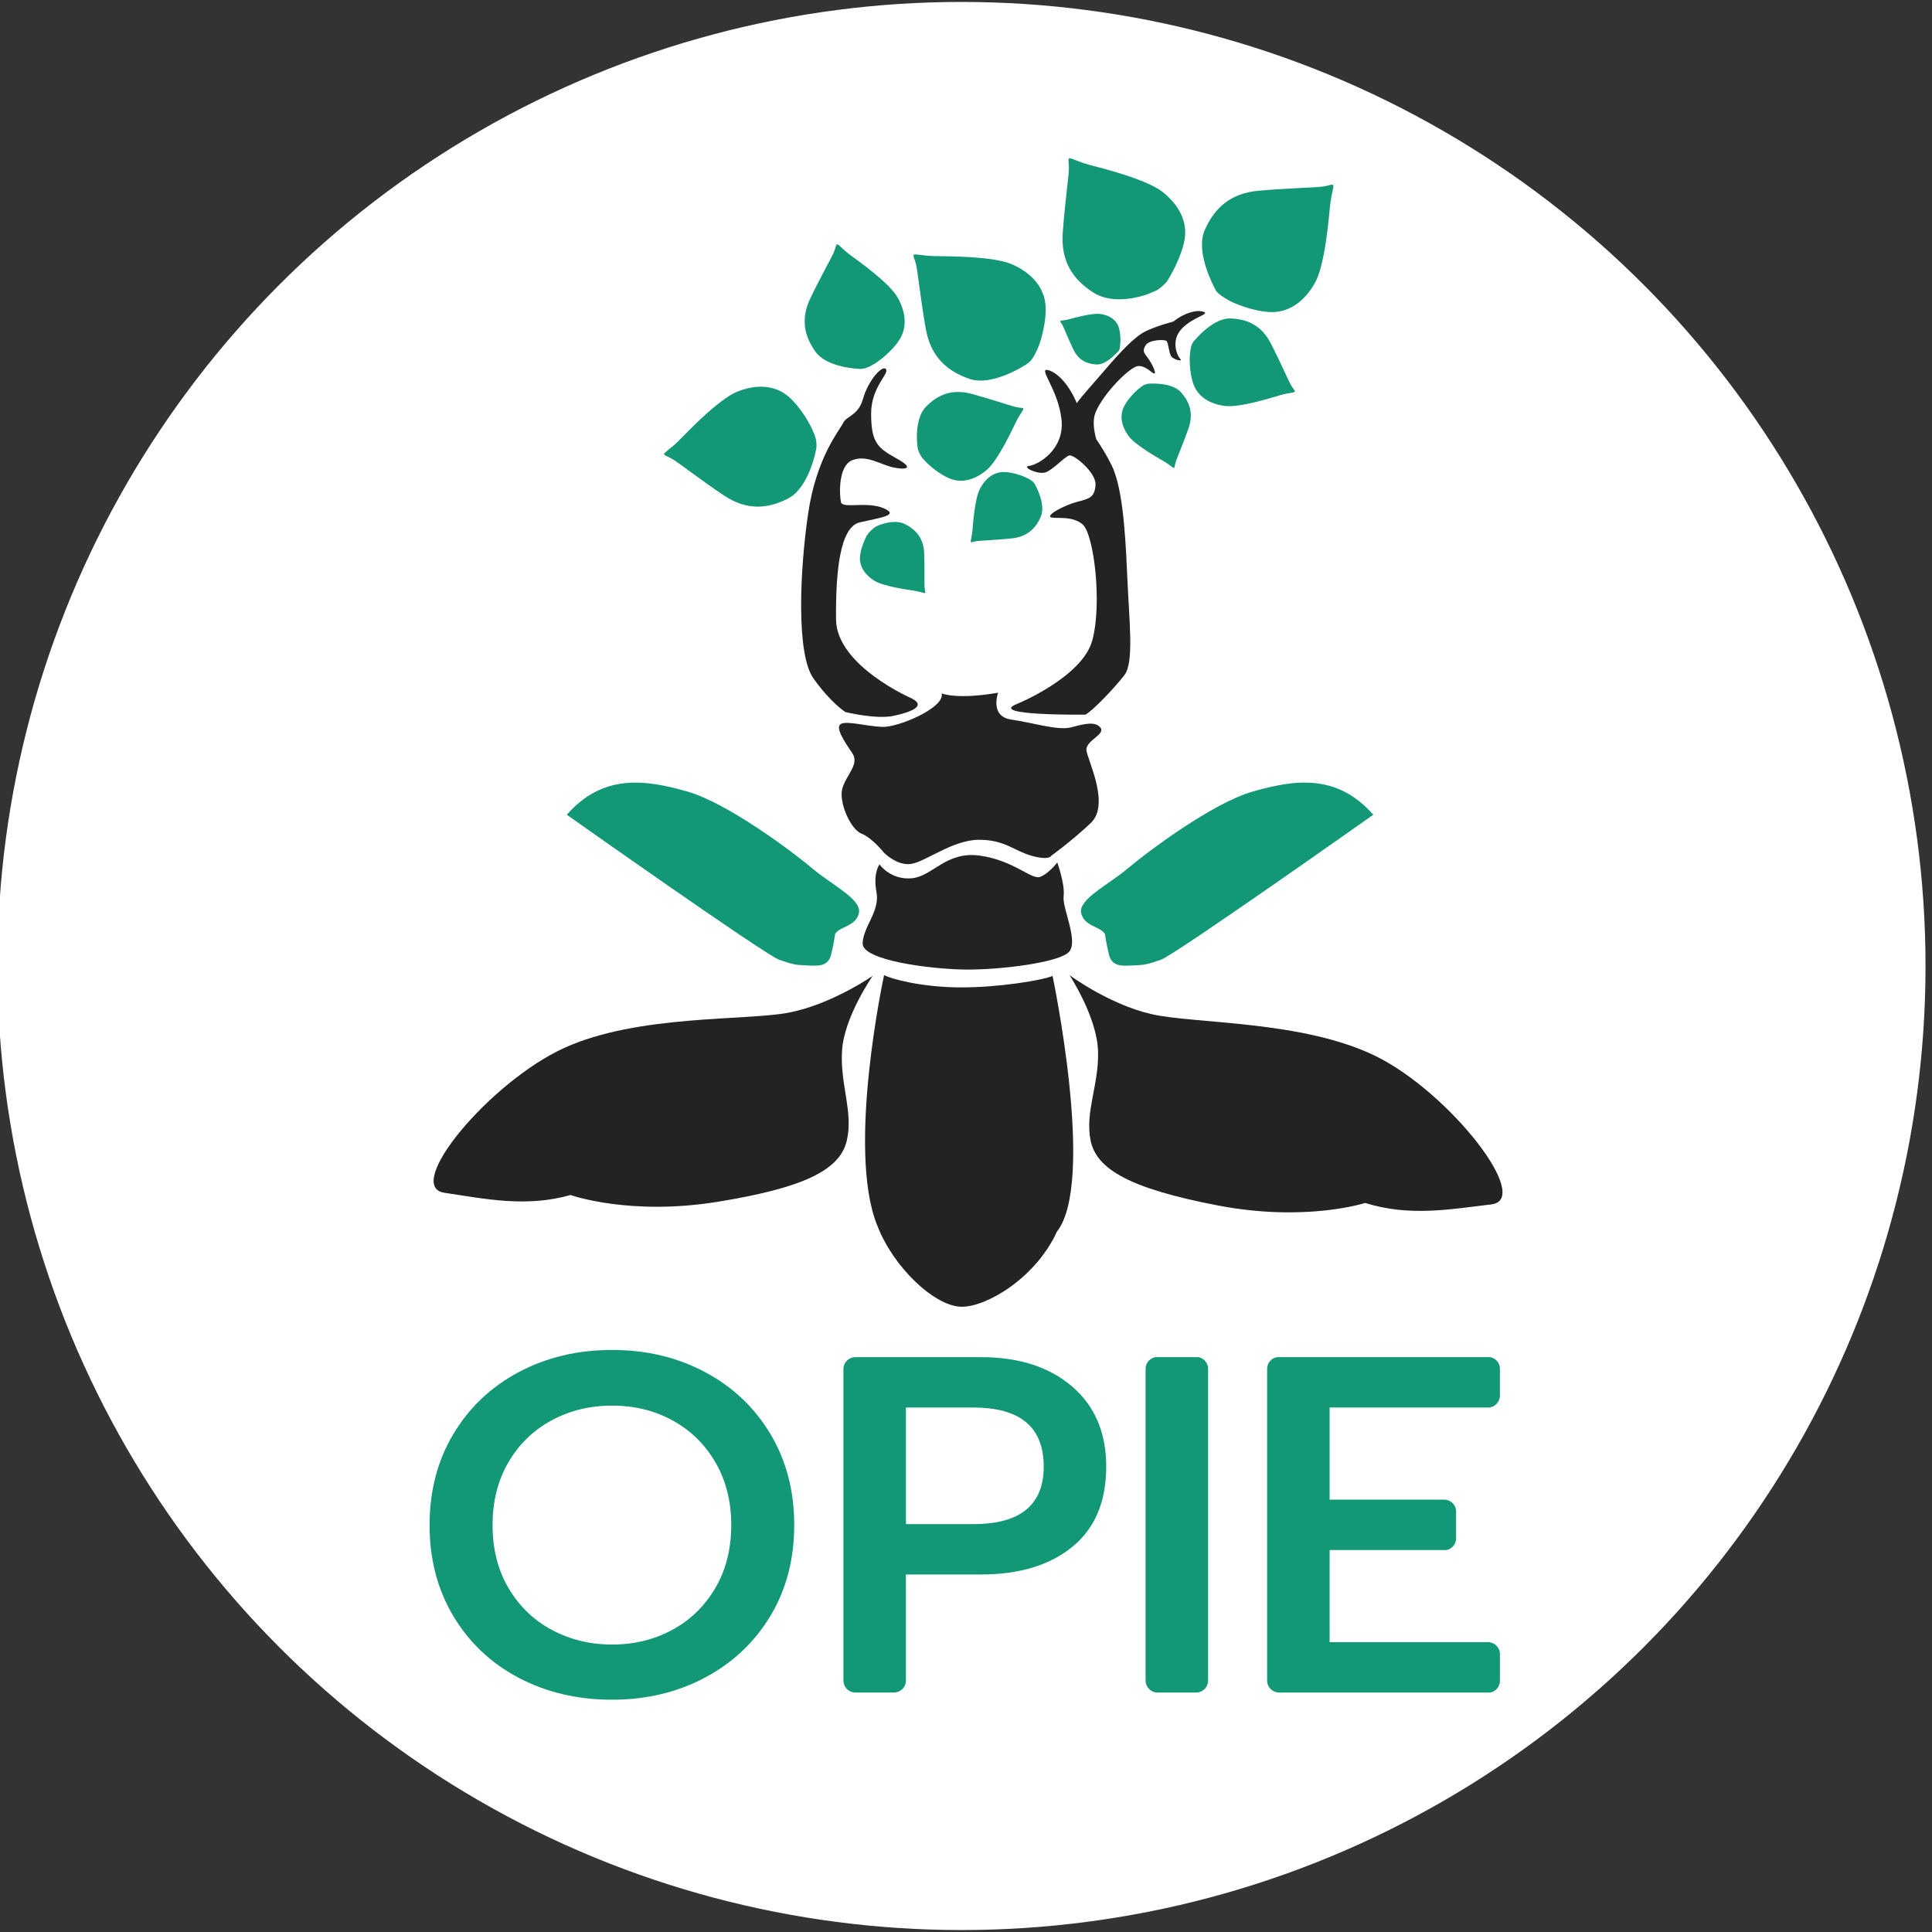
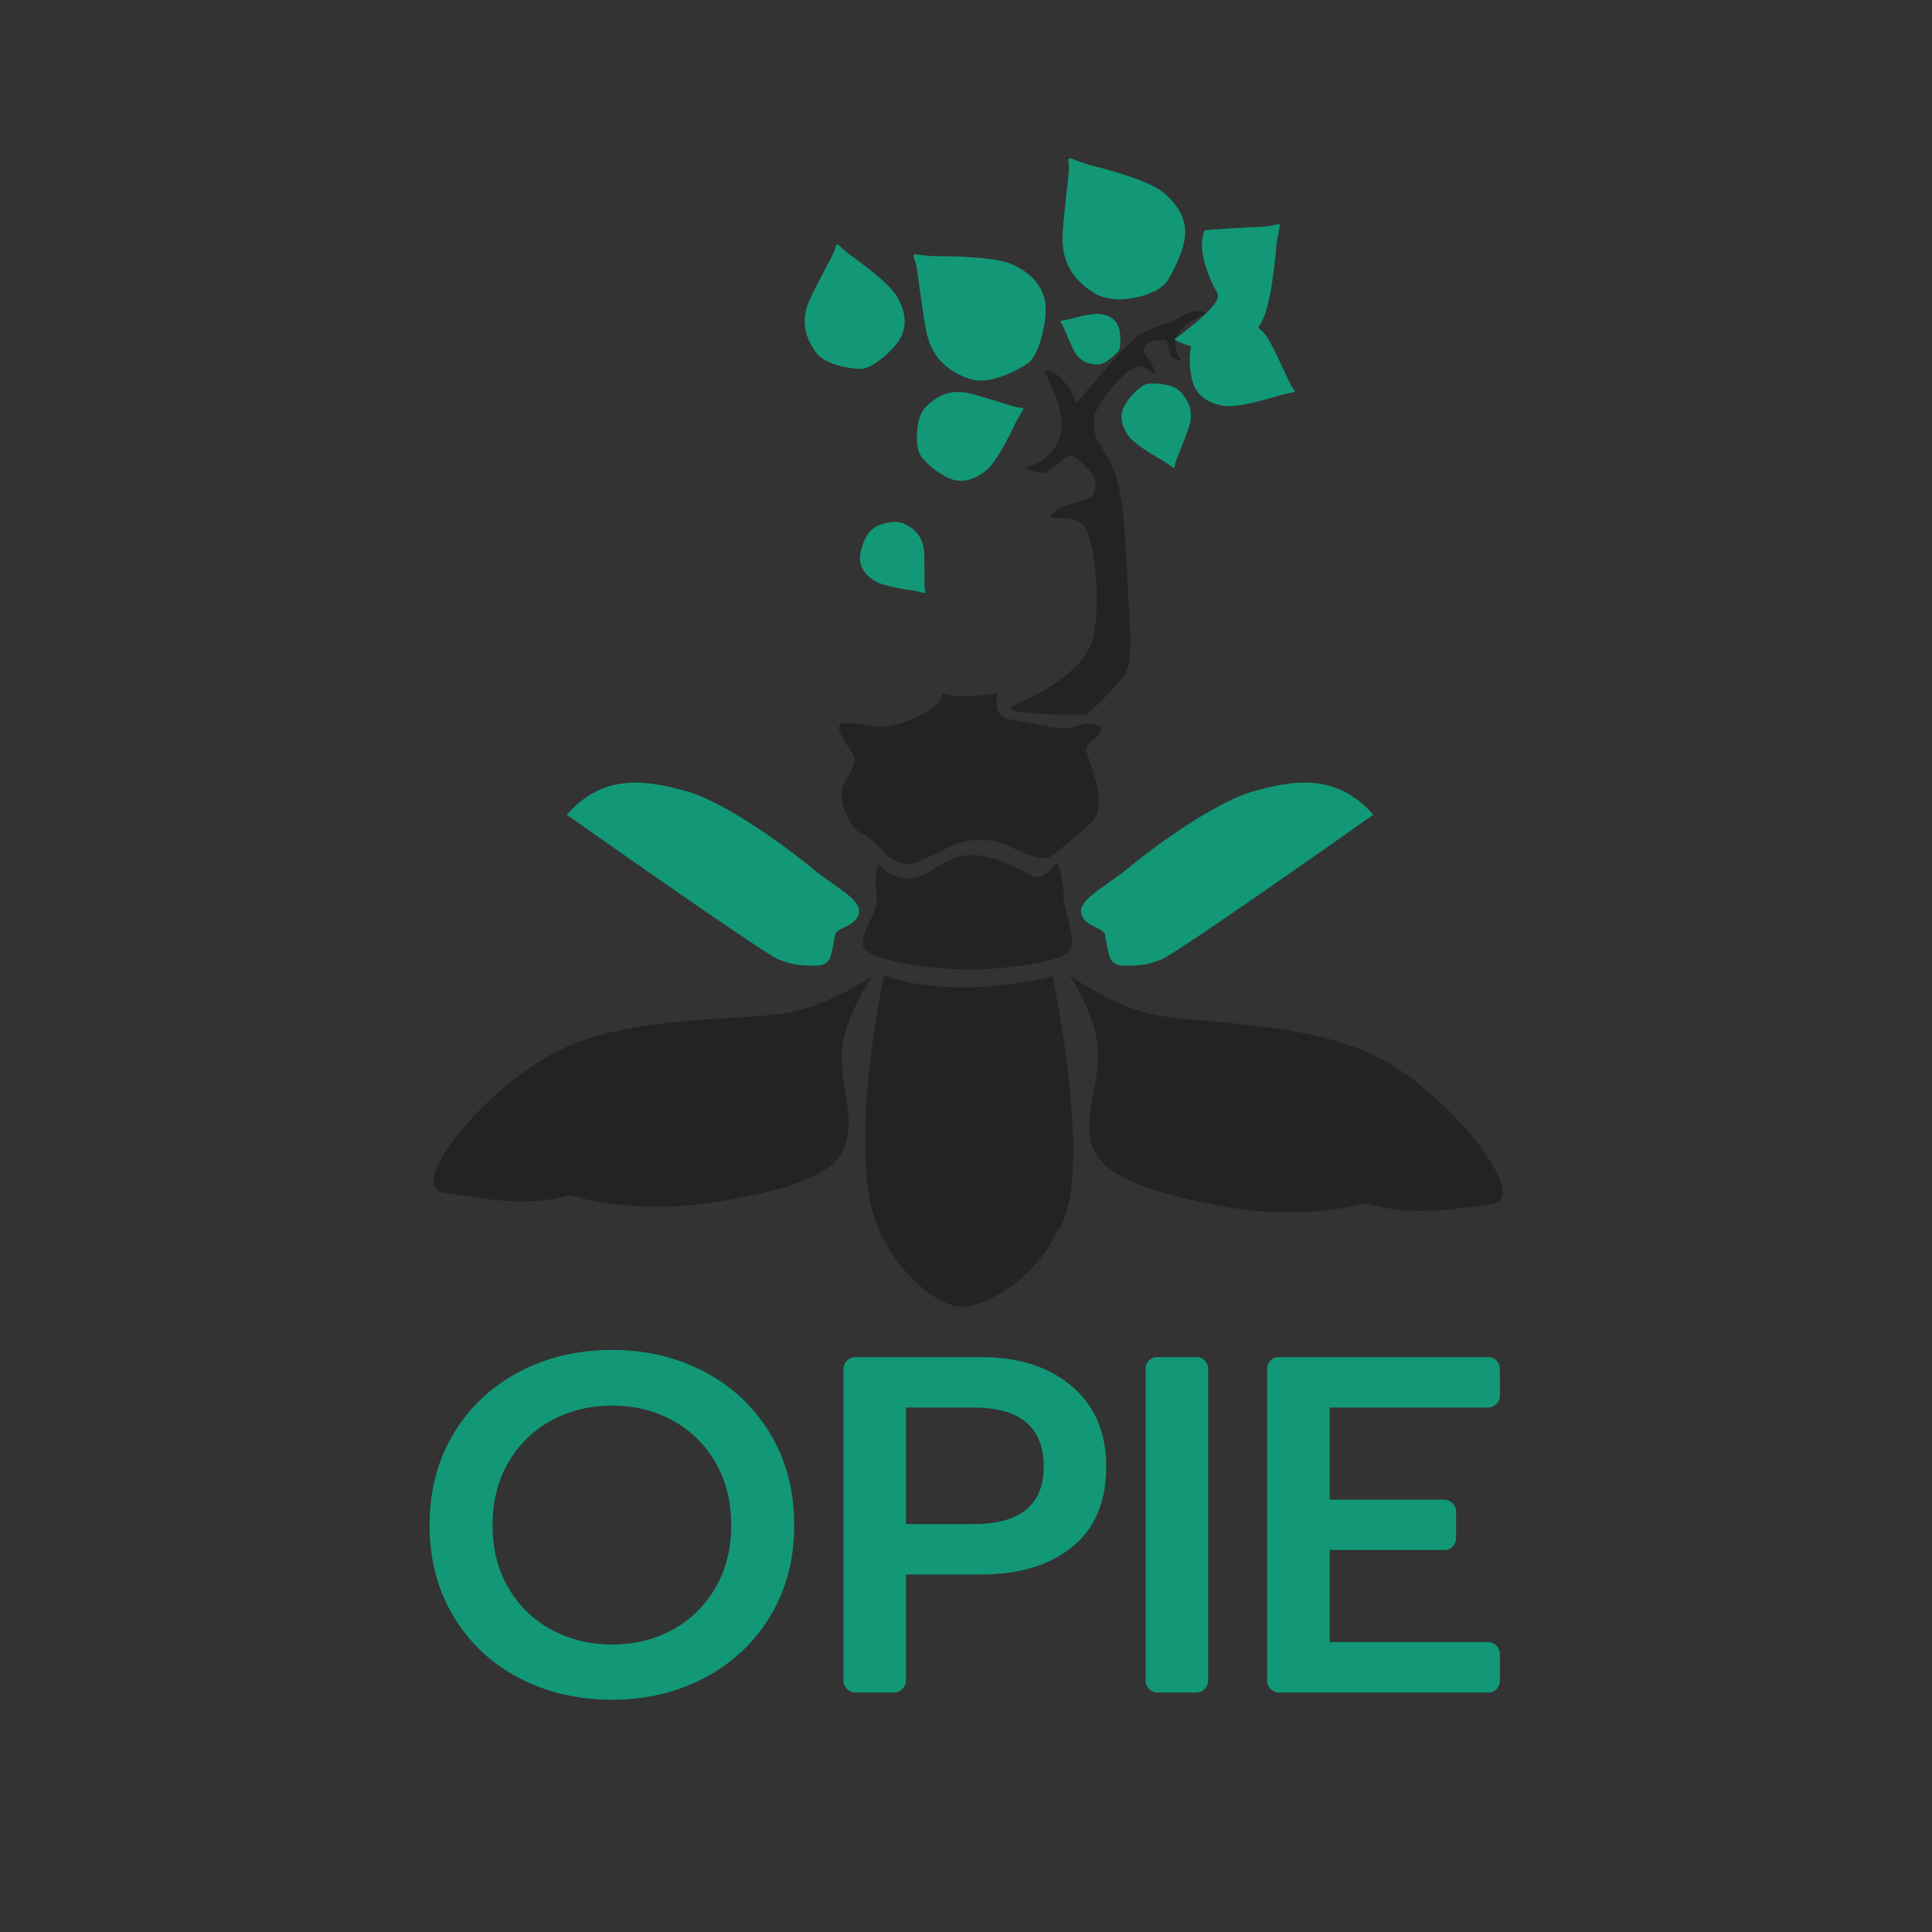
<svg xmlns="http://www.w3.org/2000/svg" version="1.1" id="Calque_1" x="0px" y="0px" width="283.46px" height="283.46px" viewBox="0 0 283.46 283.46" enable-background="new 0 0 283.46 283.46" xml:space="preserve">
  <rect x="0" y="0" width="283.46" height="283.46" fill="#333333" stroke="none" />
  <g>
-     <circle fill="#FFFFFF" cx="141.065" cy="141.729" r="141.445" />
    <g>
      <path fill="#129877" d="M158.622,133.942c0.408,2.008,2.948,1.991,3.502,3.126c0,0,0.118,1.063,0.562,2.919    c0.438,1.86,1.863,1.74,3.59,1.66c1.731-0.079,1.962-0.119,4.038-0.832c2.077-0.71,31.171-21.28,31.171-21.28    c-5.387-6.133-11.677-5.101-17.625-3.42c-5.954,1.681-15.52,8.871-18.39,11.293C162.598,129.838,158.216,131.933,158.622,133.942z    " />
      <path fill="#129877" d="M118.369,141.647c1.728,0.08,3.149,0.2,3.593-1.66c0.44-1.856,0.559-2.919,0.559-2.919    c0.553-1.135,3.092-1.118,3.503-3.126c0.406-2.01-3.976-4.104-6.847-6.533c-2.871-2.423-12.435-9.612-18.385-11.293    c-5.956-1.681-12.246-2.713-17.632,3.42c0,0,29.094,20.57,31.171,21.28C116.409,141.528,116.639,141.568,118.369,141.647z" />
-       <path fill="#232323" d="M124.037,104.472c0,0,4.503,1.107,7.068,0.556c2.561-0.548,4.859-1.439,2.655-2.56    c0,0-11.042-4.787-11.099-11.599c-0.053-6.811,0.521-13.538,3.48-14.227c2.959-0.694,5.949-1.028,3.495-2.078    c-2.457-1.05-6.016,0.122-6.249-0.886c-0.236-1.014-0.444-5.368,1.69-6.172c2.135-0.806,4.053,0.652,5.956,1.065    c1.903,0.411,3.241,0.174,0.431-1.355c-2.806-1.534-3.624-2.427-3.655-6.442c-0.034-4.011,2.735-5.973,2.167-6.62    c-0.567-0.652-2.635,1.777-3.34,4.32c-0.714,2.548-2.404,2.488-2.939,3.596c-0.542,1.107-3.902,4.989-5.122,13.239    c-1.22,8.25-1.792,20.626,0.778,24.236C121.929,103.159,124.037,104.472,124.037,104.472z" />
      <path fill="#232323" d="M159.235,104.852c1.003-0.468,4.311-3.942,5.745-5.816c1.427-1.869,0.696-7.753,0.39-14.897    c-0.302-7.143-0.813-12.942-2.298-15.922c-0.696-1.406-1.49-2.687-2.235-3.791c-0.373-1.346-0.558-2.808-0.092-3.936    c1.143-2.782,5.089-6.75,6.266-6.786c1.185-0.031,2.031,1.118,2.357,1.097c0.319-0.013-0.352-1.482-0.955-2.272    c-0.604-0.78-0.844-1.094-0.297-1.909c0.55-0.807,2.813-0.848,3.055-0.577c0.246,0.276,0.322,1.721,0.676,2.238    c0.357,0.516,1.797,0.834,1.316,0.372c-0.471-0.465-1.437-2.723,0.26-4.465c1.71-1.747,4.124-2.076,3.177-2.433    c-0.945-0.356-2.765,0.093-4.439,1.417c-0.813,0.245-2.442,0.652-4.065,1.428c-1.617,0.771-3.756,3.063-6.251,5.99    c-1.534,1.8-2.973,3.339-3.862,4.557c-1.091-2.6-2.703-4.385-4.105-4.819c-1.794-0.56,1.367,2.685,1.862,7.185    c0.497,4.505-3.496,6.695-4.723,6.837c-1.224,0.139,1.242,1.312,2.354,0.963c1.116-0.349,2.881-2.378,3.549-2.498    c0.667-0.117,3.936,2.522,3.812,4.334c-0.131,1.81-0.842,1.999-2.625,2.46c-1.779,0.458-4.44,1.837-3.989,2.234    c0.451,0.392,3.012-0.323,4.701,1.076c1.691,1.403,2.925,11.724,1.422,17.101c-1.506,5.375-11.064,9.278-11.064,9.278    C144.788,105.028,159.235,104.852,159.235,104.852z" />
      <path fill="#232323" d="M129.435,106.649c-2.351-0.096-5.205-0.932-6.07-0.426c-0.862,0.506,0.527,2.591,1.659,4.242    c1.134,1.645-0.829,3.169-1.425,5.174c-0.597,2.009,1.179,6.026,2.783,6.661c1.609,0.644,3.259,2.748,3.259,2.748    s1.876,1.981,3.974,1.714c2.103-0.271,6.144-3.531,9.982-3.551c3.829-0.021,5.211,1.648,7.811,2.364    c2.608,0.71,2.844-0.032,2.844-0.032s2.82-2.012,5.761-4.765c2.939-2.753-0.474-9.272-0.611-10.7    c-0.145-1.428,2.813-2.307,2.064-3.3c-0.756-0.99-2.359-0.586-4.289-0.065c-1.938,0.514-5.613-0.68-8.814-1.141    c-3.198-0.458-1.92-3.94-1.92-3.94c-6.169,1.062-8.285,0.097-8.285,0.097C138.677,103.827,131.785,106.747,129.435,106.649z" />
      <path fill="#232323" d="M143.745,125.536c-4.959-0.689-6.894,3.044-9.981,3.323c-3.088,0.284-4.725-2.031-4.725-2.031    s-0.976,1.227-0.442,4.069c0.525,2.836-1.925,4.969-2.031,7.494c-0.105,2.525,9.946,3.792,15.011,3.861    c5.073,0.068,13.963-1.022,15.309-2.643c1.339-1.625-1.063-6.419-0.834-8.119c0.229-1.703-0.928-4.951-0.928-4.951    s-1.334,1.729-2.569,2.128C151.323,129.071,148.696,126.22,143.745,125.536" />
      <path fill="#232323" d="M123.541,154.164c0.303-4.978,4.505-10.994,4.505-10.994s-5.868,4.106-12.179,5.373    c-6.315,1.27-22.216,0.247-33.108,5.219c-10.885,4.974-23.668,20.323-17.553,21.239c6.12,0.921,12.014,2.163,18.507,0.328    c0,0,8.633,3.094,21.6,0.993c12.971-2.1,17.977-4.791,18.938-9.016C125.213,163.085,123.236,159.148,123.541,154.164z" />
      <path fill="#232323" d="M201.874,154.966c-10.735-5.284-26.665-4.728-32.941-6.176c-6.271-1.445-12.02-5.726-12.02-5.726    s4.034,6.136,4.189,11.124c0.159,4.986-1.935,8.866-1.095,13.115c0.842,4.249,5.768,7.082,18.67,9.559    c12.9,2.477,21.619-0.367,21.619-0.367c6.44,2.022,12.367,0.952,18.509,0.212C224.948,175.967,212.613,160.253,201.874,154.966z" />
      <path fill="#232323" d="M141.065,144.871c-5.797,0-10.358-1.255-11.352-1.807c0,0-5.551,25.57-1.007,36.723    c2.324,6.119,8.463,11.936,12.41,11.936c3.81,0,10.93-4.388,13.945-11.003c5.745-7.265-0.63-37.525-0.63-37.525    C152.714,143.874,146.457,144.871,141.065,144.871z" />
    </g>
    <g>
-       <path fill="#129877" d="M178.366,42.578c-0.314-0.598-3.006-5.6-1.621-8.79c1.39-3.184,3.7-5.423,7.865-5.798    c4.171-0.378,8.075-0.455,9.267-0.595c1.187-0.134,1.501-0.421,1.703-0.251c0.202,0.171-0.266,1.337-0.44,3.055    c-0.176,1.723-0.715,8.643-2.216,11.311c-1.507,2.672-3.736,4.321-6.4,4.28c-2.66-0.046-5.849-1.432-6.368-1.802    C180.155,43.987,178.722,43.246,178.366,42.578z" />
+       <path fill="#129877" d="M178.366,42.578c-0.314-0.598-3.006-5.6-1.621-8.79c4.171-0.378,8.075-0.455,9.267-0.595c1.187-0.134,1.501-0.421,1.703-0.251c0.202,0.171-0.266,1.337-0.44,3.055    c-0.176,1.723-0.715,8.643-2.216,11.311c-1.507,2.672-3.736,4.321-6.4,4.28c-2.66-0.046-5.849-1.432-6.368-1.802    C180.155,43.987,178.722,43.246,178.366,42.578z" />
      <path fill="#129877" d="M171.243,41.245c0.356-0.531,2.08-3.447,2.553-6.068c0.469-2.62-0.798-5.084-3.197-6.998    c-2.398-1.912-9.142-3.552-10.811-4.005c-1.671-0.447-2.742-1.093-2.944-0.922c-0.2,0.173,0.032,0.53-0.024,1.722    c-0.056,1.195-0.604,5.067-0.901,9.242c-0.283,4.176,1.542,6.811,4.465,8.689c2.925,1.88,6.929,0.604,7.773,0.341    c0,0,1.541-0.598,1.8-0.8C170.567,41.973,171.005,41.595,171.243,41.245z" />
      <path fill="#129877" d="M150.895,53.233c-0.527,0.417-5.322,3.474-8.622,2.365c-3.291-1.114-5.709-3.227-6.442-7.344    c-0.732-4.124-1.136-8.009-1.376-9.182c-0.233-1.173-0.547-1.461-0.395-1.677c0.151-0.214,1.349,0.153,3.078,0.182    c1.73,0.03,8.676-0.021,11.463,1.251c2.792,1.274,4.615,3.351,4.802,6.009c0.183,2.661-0.927,5.955-1.254,6.502    C152.148,51.339,151.613,52.678,150.895,53.233z" />
      <path fill="#129877" d="M175.07,50.168c0.302-0.375,2.919-3.508,5.41-3.446c2.493,0.066,4.598,0.997,5.977,3.668    c1.374,2.67,2.481,5.248,2.887,6c0.411,0.753,0.689,0.886,0.63,1.068c-0.062,0.176-0.96,0.179-2.151,0.524    c-1.187,0.348-5.936,1.858-8.119,1.574c-2.181-0.275-3.879-1.315-4.565-3.099c-0.69-1.782-0.624-4.275-0.521-4.721    C174.616,51.737,174.673,50.675,175.07,50.168z" />
      <path fill="#129877" d="M134.712,66.048c-0.178-0.454-0.633-4.52,1.098-6.32c1.724-1.797,3.838-2.725,6.734-1.943    c2.896,0.781,5.551,1.7,6.384,1.906c0.831,0.205,1.115,0.089,1.204,0.253c0.097,0.167-0.511,0.83-1.055,1.944    c-0.547,1.118-2.637,5.641-4.309,7.063c-1.68,1.424-3.586,1.98-5.368,1.282c-1.782-0.692-3.585-2.417-3.838-2.795    C135.563,67.438,135.179,67.224,134.712,66.048z" />
      <path fill="#129877" d="M126.424,54.122c-0.54,0.044-5.118-0.217-6.756-2.489c-1.637-2.271-2.238-4.792-0.787-7.84    c1.454-3.042,3.006-5.778,3.404-6.661c0.391-0.876,0.32-1.215,0.526-1.281c0.202-0.071,0.811,0.73,1.932,1.563    c1.123,0.827,5.694,4.047,6.925,6.187c1.233,2.14,1.456,4.361,0.331,6.192c-1.126,1.827-3.396,3.467-3.867,3.672    C128.131,53.465,127.252,54.057,126.424,54.122z" />
-       <path fill="#129877" d="M119.796,65.515c-0.024,0.653-1.147,6.049-4.131,7.602c-2.99,1.555-6.084,1.83-9.453-0.425    c-3.367-2.257-6.357-4.576-7.336-5.2c-0.972-0.624-1.388-0.597-1.435-0.852c-0.045-0.252,1.015-0.84,2.195-2.026    c1.179-1.187,5.803-6.07,8.562-7.161c2.759-1.098,5.44-0.978,7.421,0.678c1.974,1.653,3.531,4.643,3.693,5.233    C119.312,63.365,119.853,64.279,119.796,65.515z" />
      <path fill="#129877" d="M164.042,51.578c-0.213,0.181-1.744,1.977-3.179,1.896c-1.441-0.076-2.643-0.654-3.391-2.217    c-0.749-1.567-1.34-3.07-1.562-3.517c-0.224-0.443-0.382-0.524-0.347-0.625c0.033-0.103,0.557-0.09,1.254-0.268    c0.691-0.181,3.462-0.969,4.713-0.77c1.256,0.201,2.217,0.829,2.583,1.87c0.368,1.042,0.289,2.481,0.218,2.732    C164.331,50.679,164.331,51.339,164.042,51.578z" />
      <path fill="#129877" d="M128.373,77.34c0.282-0.216,2.756-1.274,4.393-0.45c1.64,0.821,2.75,2.098,2.831,4.301    c0.081,2.206,0.01,4.264,0.049,4.896c0.037,0.624,0.182,0.798,0.082,0.903c-0.094,0.1-0.691-0.179-1.591-0.319    c-0.903-0.143-4.531-0.623-5.89-1.491c-1.368-0.868-2.17-2.09-2.073-3.487c0.099-1.401,0.919-3.037,1.132-3.3    C127.305,78.395,127.52,77.998,128.373,77.34z" />
-       <path fill="#129877" d="M151.774,70.951c0.202,0.308,1.683,3.049,0.95,4.802c-0.737,1.76-1.985,2.996-4.265,3.237    c-2.28,0.24-4.42,0.314-5.076,0.393c-0.646,0.083-0.815,0.246-0.926,0.15c-0.113-0.091,0.134-0.73,0.216-1.674    c0.086-0.945,0.332-4.742,1.135-6.214c0.802-1.476,2.014-2.393,3.471-2.39c1.459,0.003,3.22,0.739,3.502,0.935    C150.781,70.19,151.453,70.473,151.774,70.951z" />
      <path fill="#129877" d="M168.411,56.311c0.37-0.061,3.542-0.225,4.836,1.22c1.303,1.446,1.898,3.138,1.121,5.343    c-0.775,2.203-1.645,4.208-1.851,4.842c-0.211,0.636-0.134,0.862-0.27,0.926c-0.137,0.061-0.616-0.447-1.448-0.935    c-0.833-0.49-4.222-2.374-5.231-3.758c-1.006-1.386-1.325-2.899-0.686-4.242c0.643-1.344,2.087-2.64,2.396-2.816    C167.278,56.892,167.714,56.428,168.411,56.311z" />
    </g>
    <path fill="#129877" d="M113.025,210.381c-2.335-3.894-5.535-6.921-9.603-9.08c-4.068-2.156-8.604-3.237-13.612-3.237   c-5.052,0-9.614,1.081-13.68,3.237c-4.069,2.159-7.269,5.187-9.604,9.08c-2.334,3.897-3.499,8.354-3.499,13.375   c0,5.021,1.165,9.48,3.499,13.374c2.335,3.896,5.535,6.912,9.604,9.048c4.066,2.135,8.627,3.202,13.68,3.202   c5.008,0,9.544-1.08,13.612-3.239c4.067-2.157,7.267-5.172,9.603-9.043c2.335-3.874,3.503-8.321,3.503-13.342   C116.528,218.734,115.36,214.278,113.025,210.381z M104.938,233.014c-1.565,2.652-3.667,4.693-6.317,6.125   c-2.649,1.431-5.583,2.145-8.81,2.145c-3.224,0-6.17-0.714-8.844-2.145c-2.67-1.432-4.787-3.473-6.351-6.125   c-1.567-2.65-2.347-5.738-2.347-9.258c0-3.471,0.769-6.534,2.309-9.185c1.539-2.65,3.646-4.704,6.317-6.16   c2.673-1.454,5.645-2.182,8.916-2.182c3.273,0,6.235,0.728,8.881,2.182c2.647,1.456,4.741,3.51,6.283,6.16   c1.539,2.65,2.31,5.714,2.31,9.185C107.284,227.275,106.503,230.363,104.938,233.014z" />
    <path fill="#129877" d="M157.284,203.411c-3.345-2.858-7.788-4.29-13.321-4.29h-18.392h-0.073c-0.968,0-1.752,0.783-1.752,1.749   v45.628v0.074c0,0.969,0.784,1.752,1.752,1.752h5.594h0.073c0.965,0,1.751-0.783,1.751-1.752v-15.565h10.973   c5.632,0,10.109-1.346,13.43-4.047c3.322-2.699,4.985-6.628,4.985-11.788C162.305,210.196,160.627,206.276,157.284,203.411z    M142.807,223.616h-8.137h-1.752v-1.75v-0.074v-13.53v-1.75h1.752h0.072h8.065c6.885,0,10.325,2.886,10.325,8.66   C153.132,220.801,149.691,223.616,142.807,223.616z" />
    <path fill="#129877" d="M177.25,200.836v0.072V200.836c0-0.847-0.601-1.553-1.398-1.715h-6.375   c-0.798,0.162-1.394,0.864-1.398,1.708v45.669v0.074c0,0.969,0.786,1.752,1.754,1.752h5.595h0.071c0.965,0,1.752-0.783,1.752-1.752   v-47.451l0,0V200.836z" />
    <path fill="#129877" d="M218.668,199.121H187.31c-0.8,0.162-1.399,0.868-1.399,1.715v45.662v0.074c0,0.969,0.785,1.752,1.757,1.752   h31.001c0.798-0.163,1.398-0.871,1.398-1.716v-3.853v-0.069c0-0.972-0.785-1.755-1.757-1.755h-21.475h-1.755v-1.75v-0.072v-9.94   v-1.753h1.755h0.068h15.336c0.798-0.164,1.397-0.869,1.397-1.716v-3.849v-0.074c0-0.967-0.785-1.752-1.751-1.752h-15.051h-1.755   v-1.751v-0.073v-9.939v-1.75h1.755h0.068h21.335h0.071c0.972,0,1.757-0.785,1.757-1.753v-3.851v-0.072   C220.066,199.989,219.466,199.283,218.668,199.121z" />
  </g>
</svg>